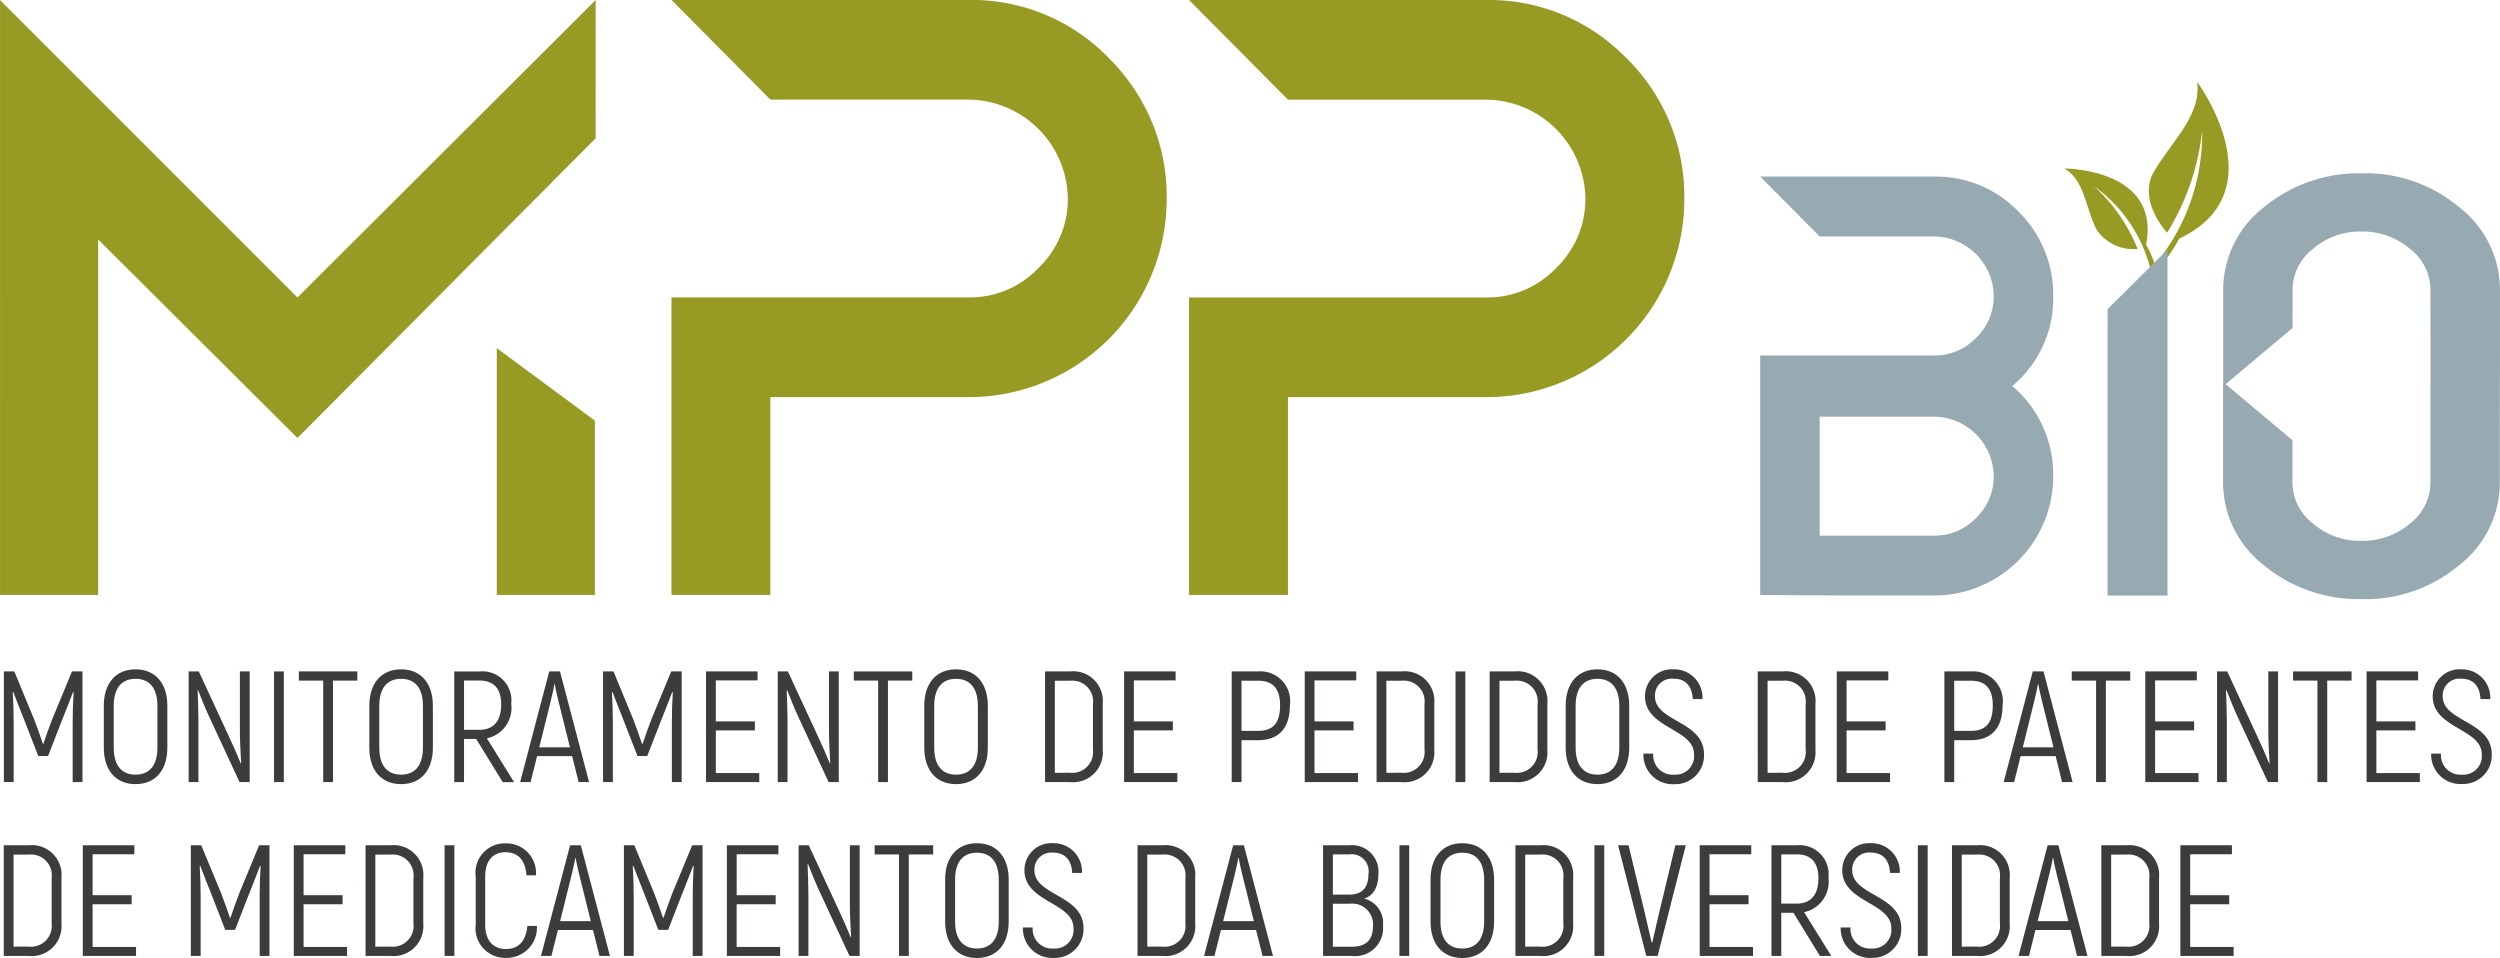
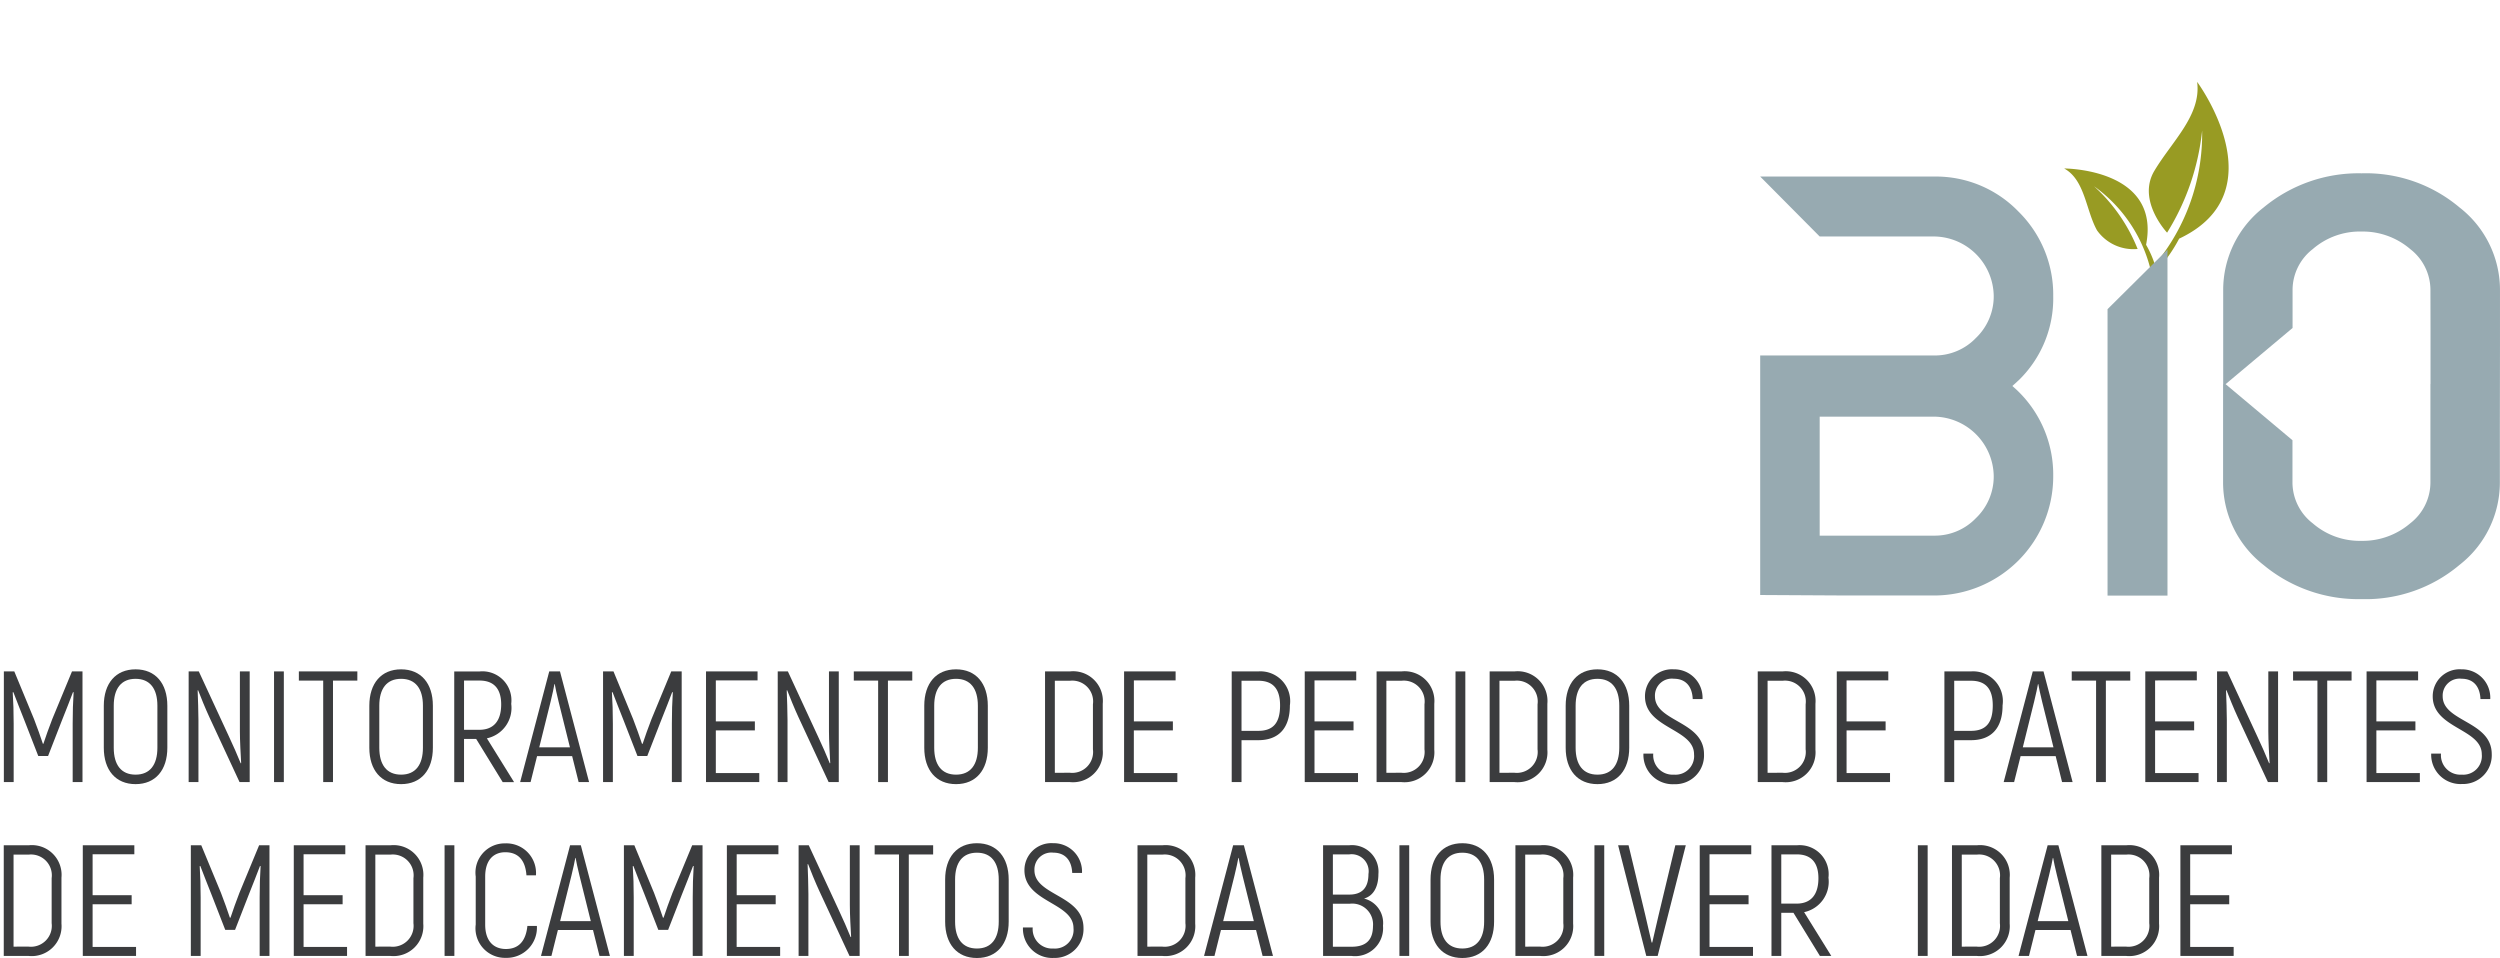
<svg xmlns="http://www.w3.org/2000/svg" id="mpp-bio" width="147.781" height="56.629" viewBox="0 0 147.781 56.629">
  <g id="Grupo_1295" data-name="Grupo 1295">
    <g id="Grupo_1294" data-name="Grupo 1294">
      <path id="Caminho_342" data-name="Caminho 342" d="M447.312,421.107v6.542h-.58v-3.458c0-.692.019-1.271.056-1.85l-.037-.009c-.168.467-.43,1.093-.673,1.719l-.8,2.056h-.58l-.8-2.056c-.243-.626-.5-1.252-.673-1.719l-.037.009c.037.579.056,1.159.056,1.85v3.458h-.58v-6.542h.617l1.168,2.822c.168.421.4,1.093.523,1.458H445c.122-.364.355-1.037.524-1.458l1.168-2.822Z" transform="translate(-442.436 -381.418)" fill="#3b3c3e" />
      <path id="Caminho_343" data-name="Caminho 343" d="M461.954,425.346v-2.486c0-1.318.7-2.15,1.878-2.15s1.878.832,1.878,2.15v2.486c0,1.318-.7,2.15-1.878,2.15s-1.878-.832-1.878-2.15m3.168,0v-2.486c0-1.009-.439-1.589-1.29-1.589s-1.29.579-1.29,1.589v2.486c0,1.009.44,1.589,1.29,1.589s1.29-.58,1.29-1.589" transform="translate(-455.818 -381.144)" fill="#3b3c3e" />
      <path id="Caminho_344" data-name="Caminho 344" d="M481.929,421.107v6.542h-.6l-1.785-3.841c-.206-.439-.542-1.262-.664-1.588l-.028.009c.018.5.047,1.243.047,1.757v3.663h-.579v-6.542h.6l1.766,3.813c.224.467.561,1.243.71,1.617l.028-.009c-.028-.477-.075-1.327-.075-1.888v-3.532Z" transform="translate(-467.169 -381.418)" fill="#3b3c3e" />
      <rect id="Retângulo_651" data-name="Retângulo 651" width="0.579" height="6.542" transform="translate(16.199 39.689)" fill="#3b3c3e" />
      <path id="Caminho_345" data-name="Caminho 345" d="M503.026,421.649h-1.439v6h-.579v-6h-1.439v-.542h3.458Z" transform="translate(-481.903 -381.418)" fill="#3b3c3e" />
      <path id="Caminho_346" data-name="Caminho 346" d="M513.163,425.346v-2.486c0-1.318.7-2.15,1.878-2.15s1.878.832,1.878,2.15v2.486c0,1.318-.7,2.15-1.878,2.15s-1.878-.832-1.878-2.15m3.168,0v-2.486c0-1.009-.439-1.589-1.29-1.589s-1.289.579-1.289,1.589v2.486c0,1.009.439,1.589,1.289,1.589s1.29-.58,1.29-1.589" transform="translate(-491.331 -381.144)" fill="#3b3c3e" />
      <path id="Caminho_347" data-name="Caminho 347" d="M530.831,425.1h-.719v2.551h-.579v-6.542h1.5a1.716,1.716,0,0,1,1.869,1.916,1.837,1.837,0,0,1-1.439,2.037l1.607,2.589h-.673Zm-.719-.542h.906c.85,0,1.29-.533,1.29-1.5,0-.935-.44-1.411-1.28-1.411h-.916Z" transform="translate(-502.682 -381.418)" fill="#3b3c3e" />
      <path id="Caminho_348" data-name="Caminho 348" d="M545.317,426.116h-2.074l-.383,1.533h-.617l1.72-6.542h.635l1.72,6.542H545.7Zm-.131-.523-.673-2.71c-.1-.4-.2-.869-.224-1.028h-.019c-.028.158-.121.626-.224,1.028l-.673,2.71Z" transform="translate(-511.496 -381.418)" fill="#3b3c3e" />
      <path id="Caminho_349" data-name="Caminho 349" d="M562.869,421.107v6.542h-.58v-3.458c0-.692.019-1.271.056-1.85l-.037-.009c-.168.467-.43,1.093-.673,1.719l-.8,2.056h-.58l-.8-2.056c-.243-.626-.5-1.252-.673-1.719l-.037.009c.037.579.056,1.159.056,1.85v3.458h-.58v-6.542h.617L560,423.929c.168.421.4,1.093.524,1.458h.037c.121-.364.355-1.037.523-1.458l1.168-2.822Z" transform="translate(-522.573 -381.418)" fill="#3b3c3e" />
      <path id="Caminho_350" data-name="Caminho 350" d="M581.239,427.116v.533H578.09v-6.542h3.047v.533h-2.467v2.42h2.308v.533h-2.308v2.523Z" transform="translate(-536.356 -381.418)" fill="#3b3c3e" />
      <path id="Caminho_351" data-name="Caminho 351" d="M595.536,421.107v6.542h-.6l-1.785-3.841c-.206-.439-.542-1.262-.664-1.588l-.028.009c.018.5.047,1.243.047,1.757v3.663h-.579v-6.542h.6l1.766,3.813c.224.467.561,1.243.71,1.617l.028-.009c-.028-.477-.075-1.327-.075-1.888v-3.532Z" transform="translate(-545.954 -381.418)" fill="#3b3c3e" />
      <path id="Caminho_352" data-name="Caminho 352" d="M610.048,421.649h-1.439v6h-.579v-6h-1.439v-.542h3.457Z" transform="translate(-556.121 -381.418)" fill="#3b3c3e" />
      <path id="Caminho_353" data-name="Caminho 353" d="M620.185,425.346v-2.486c0-1.318.7-2.15,1.878-2.15s1.878.832,1.878,2.15v2.486c0,1.318-.7,2.15-1.878,2.15s-1.878-.832-1.878-2.15m3.168,0v-2.486c0-1.009-.44-1.589-1.29-1.589s-1.29.579-1.29,1.589v2.486c0,1.009.439,1.589,1.29,1.589s1.29-.58,1.29-1.589" transform="translate(-565.549 -381.144)" fill="#3b3c3e" />
      <path id="Caminho_354" data-name="Caminho 354" d="M643.474,421.107h1.467a1.759,1.759,0,0,1,1.944,1.916v2.719a1.765,1.765,0,0,1-1.944,1.907h-1.467Zm1.467,5.99a1.234,1.234,0,0,0,1.364-1.383v-2.663a1.232,1.232,0,0,0-1.364-1.392h-.888V427.1Z" transform="translate(-581.699 -381.418)" fill="#3b3c3e" />
      <path id="Caminho_355" data-name="Caminho 355" d="M661.864,427.116v.533h-3.149v-6.542h3.046v.533h-2.467v2.42H661.6v.533h-2.308v2.523Z" transform="translate(-592.268 -381.418)" fill="#3b3c3e" />
      <path id="Caminho_356" data-name="Caminho 356" d="M682.912,423.116c0,1.346-.664,2.056-1.869,2.056h-.99v2.477h-.58v-6.542h1.57a1.759,1.759,0,0,1,1.869,2.009m-.58,0c0-.972-.411-1.458-1.289-1.458h-.99v2.962h.99c.878,0,1.289-.467,1.289-1.5" transform="translate(-606.664 -381.418)" fill="#3b3c3e" />
      <path id="Caminho_357" data-name="Caminho 357" d="M696.705,427.116v.533h-3.149v-6.542H696.6v.533h-2.467v2.42h2.308v.533h-2.308v2.523Z" transform="translate(-616.43 -381.418)" fill="#3b3c3e" />
      <path id="Caminho_358" data-name="Caminho 358" d="M707.4,421.107h1.467a1.759,1.759,0,0,1,1.944,1.916v2.719a1.765,1.765,0,0,1-1.944,1.907H707.4Zm1.467,5.99a1.234,1.234,0,0,0,1.364-1.383v-2.663a1.232,1.232,0,0,0-1.364-1.392h-.888V427.1Z" transform="translate(-626.027 -381.418)" fill="#3b3c3e" />
      <rect id="Retângulo_652" data-name="Retângulo 652" width="0.58" height="6.542" transform="translate(86.039 39.689)" fill="#3b3c3e" />
      <path id="Caminho_359" data-name="Caminho 359" d="M729.22,421.107h1.467a1.759,1.759,0,0,1,1.944,1.916v2.719a1.765,1.765,0,0,1-1.944,1.907H729.22Zm1.467,5.99a1.234,1.234,0,0,0,1.364-1.383v-2.663a1.232,1.232,0,0,0-1.364-1.392H729.8V427.1Z" transform="translate(-641.163 -381.418)" fill="#3b3c3e" />
      <path id="Caminho_360" data-name="Caminho 360" d="M743.882,425.346v-2.486c0-1.318.7-2.15,1.878-2.15s1.878.832,1.878,2.15v2.486c0,1.318-.7,2.15-1.878,2.15s-1.878-.832-1.878-2.15m3.168,0v-2.486c0-1.009-.44-1.589-1.29-1.589s-1.29.579-1.29,1.589v2.486c0,1.009.44,1.589,1.29,1.589s1.29-.58,1.29-1.589" transform="translate(-651.331 -381.144)" fill="#3b3c3e" />
      <path id="Caminho_361" data-name="Caminho 361" d="M758.879,425.692h.58a1.148,1.148,0,0,0,1.224,1.243,1.1,1.1,0,0,0,1.187-1.206c0-1.514-2.9-1.523-2.9-3.42a1.593,1.593,0,0,1,1.691-1.6,1.677,1.677,0,0,1,1.71,1.757h-.579c-.037-.822-.486-1.2-1.112-1.2a1,1,0,0,0-1.121,1.037c0,1.514,2.9,1.458,2.9,3.42A1.7,1.7,0,0,1,760.7,427.5a1.732,1.732,0,0,1-1.822-1.8" transform="translate(-661.731 -381.144)" fill="#3b3c3e" />
      <path id="Caminho_362" data-name="Caminho 362" d="M780.918,421.107h1.467a1.759,1.759,0,0,1,1.944,1.916v2.719a1.765,1.765,0,0,1-1.944,1.907h-1.467Zm1.467,5.99a1.234,1.234,0,0,0,1.364-1.383v-2.663a1.232,1.232,0,0,0-1.364-1.392H781.5V427.1Z" transform="translate(-677.014 -381.418)" fill="#3b3c3e" />
      <path id="Caminho_363" data-name="Caminho 363" d="M799.308,427.116v.533H796.16v-6.542h3.046v.533h-2.467v2.42h2.308v.533h-2.308v2.523Z" transform="translate(-687.584 -381.418)" fill="#3b3c3e" />
      <path id="Caminho_364" data-name="Caminho 364" d="M820.356,423.116c0,1.346-.664,2.056-1.869,2.056h-.99v2.477h-.58v-6.542h1.57a1.759,1.759,0,0,1,1.869,2.009m-.58,0c0-.972-.411-1.458-1.289-1.458h-.99v2.962h.99c.878,0,1.289-.467,1.289-1.5" transform="translate(-701.979 -381.418)" fill="#3b3c3e" />
      <path id="Caminho_365" data-name="Caminho 365" d="M831.422,426.116h-2.074l-.383,1.533h-.617l1.72-6.542h.635l1.72,6.542H831.8Zm-.131-.523-.673-2.71c-.1-.4-.2-.869-.224-1.028h-.018c-.028.158-.122.626-.225,1.028l-.672,2.71Z" transform="translate(-709.906 -381.418)" fill="#3b3c3e" />
      <path id="Caminho_366" data-name="Caminho 366" d="M844.943,421.649H843.5v6h-.579v-6h-1.439v-.542h3.458Z" transform="translate(-719.017 -381.418)" fill="#3b3c3e" />
      <path id="Caminho_367" data-name="Caminho 367" d="M858.809,427.116v.533h-3.149v-6.542h3.046v.533H856.24v2.42h2.308v.533H856.24v2.523Z" transform="translate(-728.847 -381.418)" fill="#3b3c3e" />
      <path id="Caminho_368" data-name="Caminho 368" d="M873.106,421.107v6.542h-.6l-1.785-3.841c-.206-.439-.542-1.262-.663-1.588l-.028.009c.019.5.047,1.243.047,1.757v3.663H869.5v-6.542h.6l1.766,3.813c.224.467.561,1.243.711,1.617l.028-.009c-.028-.477-.075-1.327-.075-1.888v-3.532Z" transform="translate(-738.444 -381.418)" fill="#3b3c3e" />
      <path id="Caminho_369" data-name="Caminho 369" d="M887.618,421.649h-1.439v6H885.6v-6H884.16v-.542h3.458Z" transform="translate(-748.611 -381.418)" fill="#3b3c3e" />
      <path id="Caminho_370" data-name="Caminho 370" d="M901.484,427.116v.533h-3.149v-6.542h3.046v.533h-2.467v2.42h2.308v.533h-2.308v2.523Z" transform="translate(-758.441 -381.418)" fill="#3b3c3e" />
      <path id="Caminho_371" data-name="Caminho 371" d="M910.8,425.692h.58a1.148,1.148,0,0,0,1.224,1.243,1.1,1.1,0,0,0,1.187-1.206c0-1.514-2.9-1.523-2.9-3.42a1.593,1.593,0,0,1,1.691-1.6,1.677,1.677,0,0,1,1.71,1.757h-.579c-.037-.822-.486-1.2-1.112-1.2a1,1,0,0,0-1.121,1.037c0,1.514,2.9,1.458,2.9,3.42a1.7,1.7,0,0,1-1.757,1.766,1.732,1.732,0,0,1-1.822-1.8" transform="translate(-767.087 -381.144)" fill="#3b3c3e" />
      <path id="Caminho_372" data-name="Caminho 372" d="M442.658,454.639h1.467a1.759,1.759,0,0,1,1.944,1.916v2.719a1.765,1.765,0,0,1-1.944,1.906h-1.467Zm1.467,5.99a1.234,1.234,0,0,0,1.364-1.383v-2.663a1.232,1.232,0,0,0-1.364-1.392h-.888v5.439Z" transform="translate(-442.436 -404.672)" fill="#3b3c3e" />
      <path id="Caminho_373" data-name="Caminho 373" d="M461.048,460.647v.532H457.9v-6.541h3.047v.533h-2.467v2.42h2.308v.533h-2.308v2.523Z" transform="translate(-453.006 -404.672)" fill="#3b3c3e" />
      <path id="Caminho_374" data-name="Caminho 374" d="M483.372,454.639v6.541h-.58v-3.457c0-.692.019-1.271.056-1.851l-.037-.009c-.168.467-.43,1.093-.673,1.72l-.8,2.056h-.58l-.8-2.056c-.243-.626-.5-1.252-.673-1.72l-.037.009c.037.58.056,1.159.056,1.851v3.457h-.58v-6.541h.617l1.168,2.822c.168.421.4,1.093.523,1.458h.037c.122-.365.355-1.037.523-1.458l1.168-2.822Z" transform="translate(-467.443 -404.672)" fill="#3b3c3e" />
      <path id="Caminho_375" data-name="Caminho 375" d="M501.742,460.647v.532h-3.149v-6.541h3.046v.533h-2.467v2.42h2.308v.533h-2.308v2.523Z" transform="translate(-481.227 -404.672)" fill="#3b3c3e" />
      <path id="Caminho_376" data-name="Caminho 376" d="M512.432,454.639H513.9a1.759,1.759,0,0,1,1.944,1.916v2.719a1.765,1.765,0,0,1-1.944,1.906h-1.467Zm1.467,5.99a1.233,1.233,0,0,0,1.364-1.383v-2.663a1.232,1.232,0,0,0-1.364-1.392h-.888v5.439Z" transform="translate(-490.824 -404.672)" fill="#3b3c3e" />
      <rect id="Retângulo_653" data-name="Retângulo 653" width="0.579" height="6.541" transform="translate(26.28 49.966)" fill="#3b3c3e" />
      <path id="Caminho_377" data-name="Caminho 377" d="M533.678,459.076v-2.841a1.728,1.728,0,0,1,1.747-1.962,1.751,1.751,0,0,1,1.813,1.888h-.561c-.066-.925-.514-1.364-1.252-1.364-.7,0-1.187.467-1.187,1.439v2.841c0,.972.5,1.439,1.224,1.439.748,0,1.178-.458,1.271-1.364h.561a1.786,1.786,0,0,1-1.832,1.888,1.746,1.746,0,0,1-1.785-1.962" transform="translate(-505.557 -404.419)" fill="#3b3c3e" />
      <path id="Caminho_378" data-name="Caminho 378" d="M549.341,459.647h-2.075l-.383,1.533h-.617l1.72-6.541h.635l1.72,6.541h-.617Zm-.131-.523-.673-2.71c-.1-.4-.2-.869-.224-1.028h-.019c-.028.158-.121.626-.224,1.028l-.673,2.71Z" transform="translate(-514.287 -404.672)" fill="#3b3c3e" />
      <path id="Caminho_379" data-name="Caminho 379" d="M566.893,454.639v6.541h-.58v-3.457c0-.692.019-1.271.056-1.851l-.037-.009c-.168.467-.43,1.093-.673,1.72l-.8,2.056h-.58l-.8-2.056c-.243-.626-.5-1.252-.673-1.72l-.037.009c.037.58.056,1.159.056,1.851v3.457h-.58v-6.541h.617l1.168,2.822c.168.421.4,1.093.523,1.458h.037c.121-.365.355-1.037.523-1.458l1.168-2.822Z" transform="translate(-525.364 -404.672)" fill="#3b3c3e" />
      <path id="Caminho_380" data-name="Caminho 380" d="M585.263,460.647v.532h-3.149v-6.541h3.047v.533h-2.467v2.42H585v.533h-2.308v2.523Z" transform="translate(-539.147 -404.672)" fill="#3b3c3e" />
      <path id="Caminho_381" data-name="Caminho 381" d="M599.56,454.639v6.541h-.6l-1.785-3.841c-.206-.439-.542-1.262-.664-1.589l-.028.009c.018.5.047,1.243.047,1.757v3.663h-.579v-6.541h.6l1.766,3.812c.224.467.561,1.243.71,1.617l.028-.01c-.028-.477-.075-1.327-.075-1.888v-3.532Z" transform="translate(-548.744 -404.672)" fill="#3b3c3e" />
      <path id="Caminho_382" data-name="Caminho 382" d="M614.072,455.18h-1.439v6h-.579v-6h-1.439v-.542h3.458Z" transform="translate(-558.912 -404.672)" fill="#3b3c3e" />
      <path id="Caminho_383" data-name="Caminho 383" d="M624.21,458.877v-2.486c0-1.318.7-2.149,1.878-2.149s1.878.832,1.878,2.149v2.486c0,1.318-.7,2.15-1.878,2.15s-1.878-.832-1.878-2.15m3.168,0v-2.486c0-1.009-.439-1.589-1.29-1.589s-1.29.579-1.29,1.589v2.486c0,1.009.439,1.589,1.29,1.589s1.29-.58,1.29-1.589" transform="translate(-568.34 -404.397)" fill="#3b3c3e" />
      <path id="Caminho_384" data-name="Caminho 384" d="M639.207,459.223h.579a1.148,1.148,0,0,0,1.224,1.243,1.1,1.1,0,0,0,1.187-1.206c0-1.514-2.9-1.523-2.9-3.42a1.593,1.593,0,0,1,1.691-1.6A1.677,1.677,0,0,1,642.7,456h-.579c-.037-.822-.486-1.2-1.112-1.2a1,1,0,0,0-1.121,1.037c0,1.514,2.9,1.458,2.9,3.42a1.7,1.7,0,0,1-1.757,1.766,1.732,1.732,0,0,1-1.822-1.8" transform="translate(-578.74 -404.397)" fill="#3b3c3e" />
      <path id="Caminho_385" data-name="Caminho 385" d="M661.306,454.639h1.467a1.759,1.759,0,0,1,1.943,1.916v2.719a1.765,1.765,0,0,1-1.943,1.906h-1.467Zm1.467,5.99a1.234,1.234,0,0,0,1.364-1.383v-2.663a1.232,1.232,0,0,0-1.364-1.392h-.888v5.439Z" transform="translate(-594.065 -404.672)" fill="#3b3c3e" />
      <path id="Caminho_386" data-name="Caminho 386" d="M677.213,459.647h-2.074l-.383,1.533h-.617l1.72-6.541h.635l1.72,6.541H677.6Zm-.131-.523-.673-2.71c-.1-.4-.2-.869-.224-1.028h-.019c-.028.158-.121.626-.224,1.028l-.673,2.71Z" transform="translate(-602.965 -404.672)" fill="#3b3c3e" />
      <path id="Caminho_387" data-name="Caminho 387" d="M700.634,459.395a1.655,1.655,0,0,1-1.86,1.785h-1.682v-6.541h1.533a1.569,1.569,0,0,1,1.738,1.7c0,.813-.337,1.308-.85,1.448a1.486,1.486,0,0,1,1.121,1.607m-2.962-4.215v2.374h.972c.757,0,1.131-.411,1.131-1.215a1.008,1.008,0,0,0-1.149-1.159Zm2.373,4.215a1.229,1.229,0,0,0-1.373-1.3h-1v2.542h1.1c.85,0,1.271-.383,1.271-1.243" transform="translate(-618.882 -404.672)" fill="#3b3c3e" />
      <rect id="Retângulo_654" data-name="Retângulo 654" width="0.579" height="6.541" transform="translate(82.723 49.966)" fill="#3b3c3e" />
      <path id="Caminho_388" data-name="Caminho 388" d="M717.819,458.877v-2.486c0-1.318.7-2.149,1.878-2.149s1.878.832,1.878,2.149v2.486c0,1.318-.7,2.15-1.878,2.15s-1.878-.832-1.878-2.15m3.168,0v-2.486c0-1.009-.44-1.589-1.29-1.589s-1.29.579-1.29,1.589v2.486c0,1.009.439,1.589,1.29,1.589s1.29-.58,1.29-1.589" transform="translate(-633.256 -404.397)" fill="#3b3c3e" />
      <path id="Caminho_389" data-name="Caminho 389" d="M734.189,454.639h1.467a1.759,1.759,0,0,1,1.944,1.916v2.719a1.765,1.765,0,0,1-1.944,1.906h-1.467Zm1.467,5.99a1.233,1.233,0,0,0,1.364-1.383v-2.663a1.232,1.232,0,0,0-1.364-1.392h-.888v5.439Z" transform="translate(-644.609 -404.672)" fill="#3b3c3e" />
      <rect id="Retângulo_655" data-name="Retângulo 655" width="0.579" height="6.541" transform="translate(94.252 49.966)" fill="#3b3c3e" />
      <path id="Caminho_390" data-name="Caminho 390" d="M754,454.639h.617l.981,4.093c.159.673.262,1.159.383,1.654h.037c.121-.5.224-.981.383-1.654l.981-4.093H758l-1.663,6.541h-.673Z" transform="translate(-658.349 -404.672)" fill="#3b3c3e" />
      <path id="Caminho_391" data-name="Caminho 391" d="M772.881,460.647v.532h-3.149v-6.541h3.046v.533h-2.467v2.42h2.308v.533h-2.308v2.523Z" transform="translate(-669.257 -404.672)" fill="#3b3c3e" />
      <path id="Caminho_392" data-name="Caminho 392" d="M784.869,458.629h-.72v2.551h-.579v-6.541h1.5a1.716,1.716,0,0,1,1.869,1.916,1.838,1.838,0,0,1-1.439,2.037l1.607,2.589h-.673Zm-.72-.542h.906c.85,0,1.29-.533,1.29-1.5,0-.935-.44-1.411-1.28-1.411h-.916Z" transform="translate(-678.854 -404.672)" fill="#3b3c3e" />
-       <path id="Caminho_393" data-name="Caminho 393" d="M796.921,459.223h.58a1.148,1.148,0,0,0,1.224,1.243,1.1,1.1,0,0,0,1.187-1.206c0-1.514-2.9-1.523-2.9-3.42a1.593,1.593,0,0,1,1.691-1.6,1.677,1.677,0,0,1,1.71,1.757h-.579c-.037-.822-.486-1.2-1.112-1.2a1,1,0,0,0-1.121,1.037c0,1.514,2.9,1.458,2.9,3.42a1.7,1.7,0,0,1-1.757,1.766,1.732,1.732,0,0,1-1.822-1.8" transform="translate(-688.112 -404.397)" fill="#3b3c3e" />
      <rect id="Retângulo_656" data-name="Retângulo 656" width="0.579" height="6.541" transform="translate(113.369 49.966)" fill="#3b3c3e" />
      <path id="Caminho_394" data-name="Caminho 394" d="M818.38,454.639h1.467a1.759,1.759,0,0,1,1.944,1.916v2.719a1.765,1.765,0,0,1-1.944,1.906H818.38Zm1.467,5.99a1.233,1.233,0,0,0,1.364-1.383v-2.663a1.232,1.232,0,0,0-1.364-1.392h-.888v5.439Z" transform="translate(-702.994 -404.672)" fill="#3b3c3e" />
      <path id="Caminho_395" data-name="Caminho 395" d="M834.287,459.647h-2.074l-.383,1.533h-.617l1.72-6.541h.635l1.72,6.541h-.617Zm-.131-.523-.673-2.71c-.1-.4-.2-.869-.224-1.028h-.018c-.028.158-.122.626-.225,1.028l-.672,2.71Z" transform="translate(-711.892 -404.672)" fill="#3b3c3e" />
      <path id="Caminho_396" data-name="Caminho 396" d="M847.187,454.639h1.467a1.759,1.759,0,0,1,1.944,1.916v2.719a1.765,1.765,0,0,1-1.944,1.906h-1.467Zm1.467,5.99a1.234,1.234,0,0,0,1.364-1.383v-2.663a1.232,1.232,0,0,0-1.364-1.392h-.888v5.439Z" transform="translate(-722.971 -404.672)" fill="#3b3c3e" />
      <path id="Caminho_397" data-name="Caminho 397" d="M865.577,460.647v.532h-3.149v-6.541h3.046v.533h-2.467v2.42h2.308v.533h-2.308v2.523Z" transform="translate(-733.54 -404.672)" fill="#3b3c3e" />
-       <path id="Caminho_398" data-name="Caminho 398" d="M471.3,312.2V326.79h5.8v-10.3Zm36.177-17.15a11.286,11.286,0,0,0-8.264-3.429H481.628l5.846,5.891h11.737a5.93,5.93,0,0,1,5.846,5.846,5.648,5.648,0,0,1-1.759,4.132,5.58,5.58,0,0,1-4.088,1.714H481.628V326.79h5.846V315.1h11.737A11.706,11.706,0,0,0,510.9,303.361a11.456,11.456,0,0,0-3.429-8.308m30.594,0a11.287,11.287,0,0,0-8.264-3.429H512.222l5.847,5.891h11.736a5.929,5.929,0,0,1,5.846,5.846,5.65,5.65,0,0,1-1.758,4.132,5.582,5.582,0,0,1-4.089,1.714H512.222V326.79h5.847V315.1h11.736A11.706,11.706,0,0,0,541.5,303.361a11.455,11.455,0,0,0-3.429-8.308m-60.924-3.429-17.627,17.583-17.583-17.583V326.79h5.8V305.778l11.78,11.737L477.145,299.8Z" transform="translate(-441.935 -291.624)" fill="#989b23" />
      <path id="Caminho_399" data-name="Caminho 399" d="M844.861,317.046a5.858,5.858,0,0,1,.519,1.173,12.069,12.069,0,0,0,2.794-7.925,14.2,14.2,0,0,1-2.071,6.035s-1.795-1.9-.756-3.649,2.794-3.3,2.531-5.265c0,0,4.825,6.5-1.062,9.268a8.785,8.785,0,0,1-1.323,1.88l-.063-.139c.011.053.019.105.025.156l-.318-.026a8.587,8.587,0,0,0-3.353-4.969,10.005,10.005,0,0,1,2.577,3.708,2.637,2.637,0,0,1-2.4-1.1c-.658-1.174-.709-2.982-1.942-3.658,0,0,5.733-.01,4.841,4.514" transform="translate(-718.001 -302.576)" fill="#989b23" />
      <path id="Caminho_400" data-name="Caminho 400" d="M882.929,334.315v3.192h-.006v5.824a3.06,3.06,0,0,1-1.195,2.408,4.316,4.316,0,0,1-2.88,1.035,4.243,4.243,0,0,1-2.88-1.035,3.06,3.06,0,0,1-1.2-2.408v-2.505l-3.953-3.315,3.959-3.32v-2.257a3.059,3.059,0,0,1,1.195-2.408,4.243,4.243,0,0,1,2.88-1.036,4.315,4.315,0,0,1,2.88,1.036,3.059,3.059,0,0,1,1.195,2.408Zm4.106.936v-3.317a6.176,6.176,0,0,0-2.39-4.867,8.6,8.6,0,0,0-5.791-2.019,8.786,8.786,0,0,0-5.791,2.019,6.176,6.176,0,0,0-2.39,4.867v5.579l-.006-.005v5.824a6.177,6.177,0,0,0,2.39,4.867,8.787,8.787,0,0,0,5.791,2.019,8.6,8.6,0,0,0,5.79-2.019,6.177,6.177,0,0,0,2.39-4.867v-3.317Z" transform="translate(-739.255 -314.803)" fill="#97aab1" />
      <path id="Caminho_401" data-name="Caminho 401" d="M784.909,339.877h6.771a3.567,3.567,0,0,1,3.517,3.517,3.4,3.4,0,0,1-1.057,2.486,3.357,3.357,0,0,1-2.46,1.031h-6.771Zm11.742-2.13a6.745,6.745,0,0,0,2.063-5,6.892,6.892,0,0,0-2.062-5,6.789,6.789,0,0,0-4.971-2.063H781.392l3.517,3.543h6.771a3.566,3.566,0,0,1,3.517,3.517,3.4,3.4,0,0,1-1.057,2.486,3.357,3.357,0,0,1-2.46,1.031H781.392v14.159l5.165.029h5.123a7.042,7.042,0,0,0,7.034-7.06,6.891,6.891,0,0,0-2.062-5c-.115-.115-.236-.219-.355-.324.12-.106.24-.209.355-.325" transform="translate(-677.343 -315.248)" fill="#97aab1" />
      <path id="Caminho_402" data-name="Caminho 402" d="M851.924,360.22V339.772l-3.543,3.517V360.22Z" transform="translate(-723.799 -325.014)" fill="#97aab1" />
    </g>
  </g>
</svg>